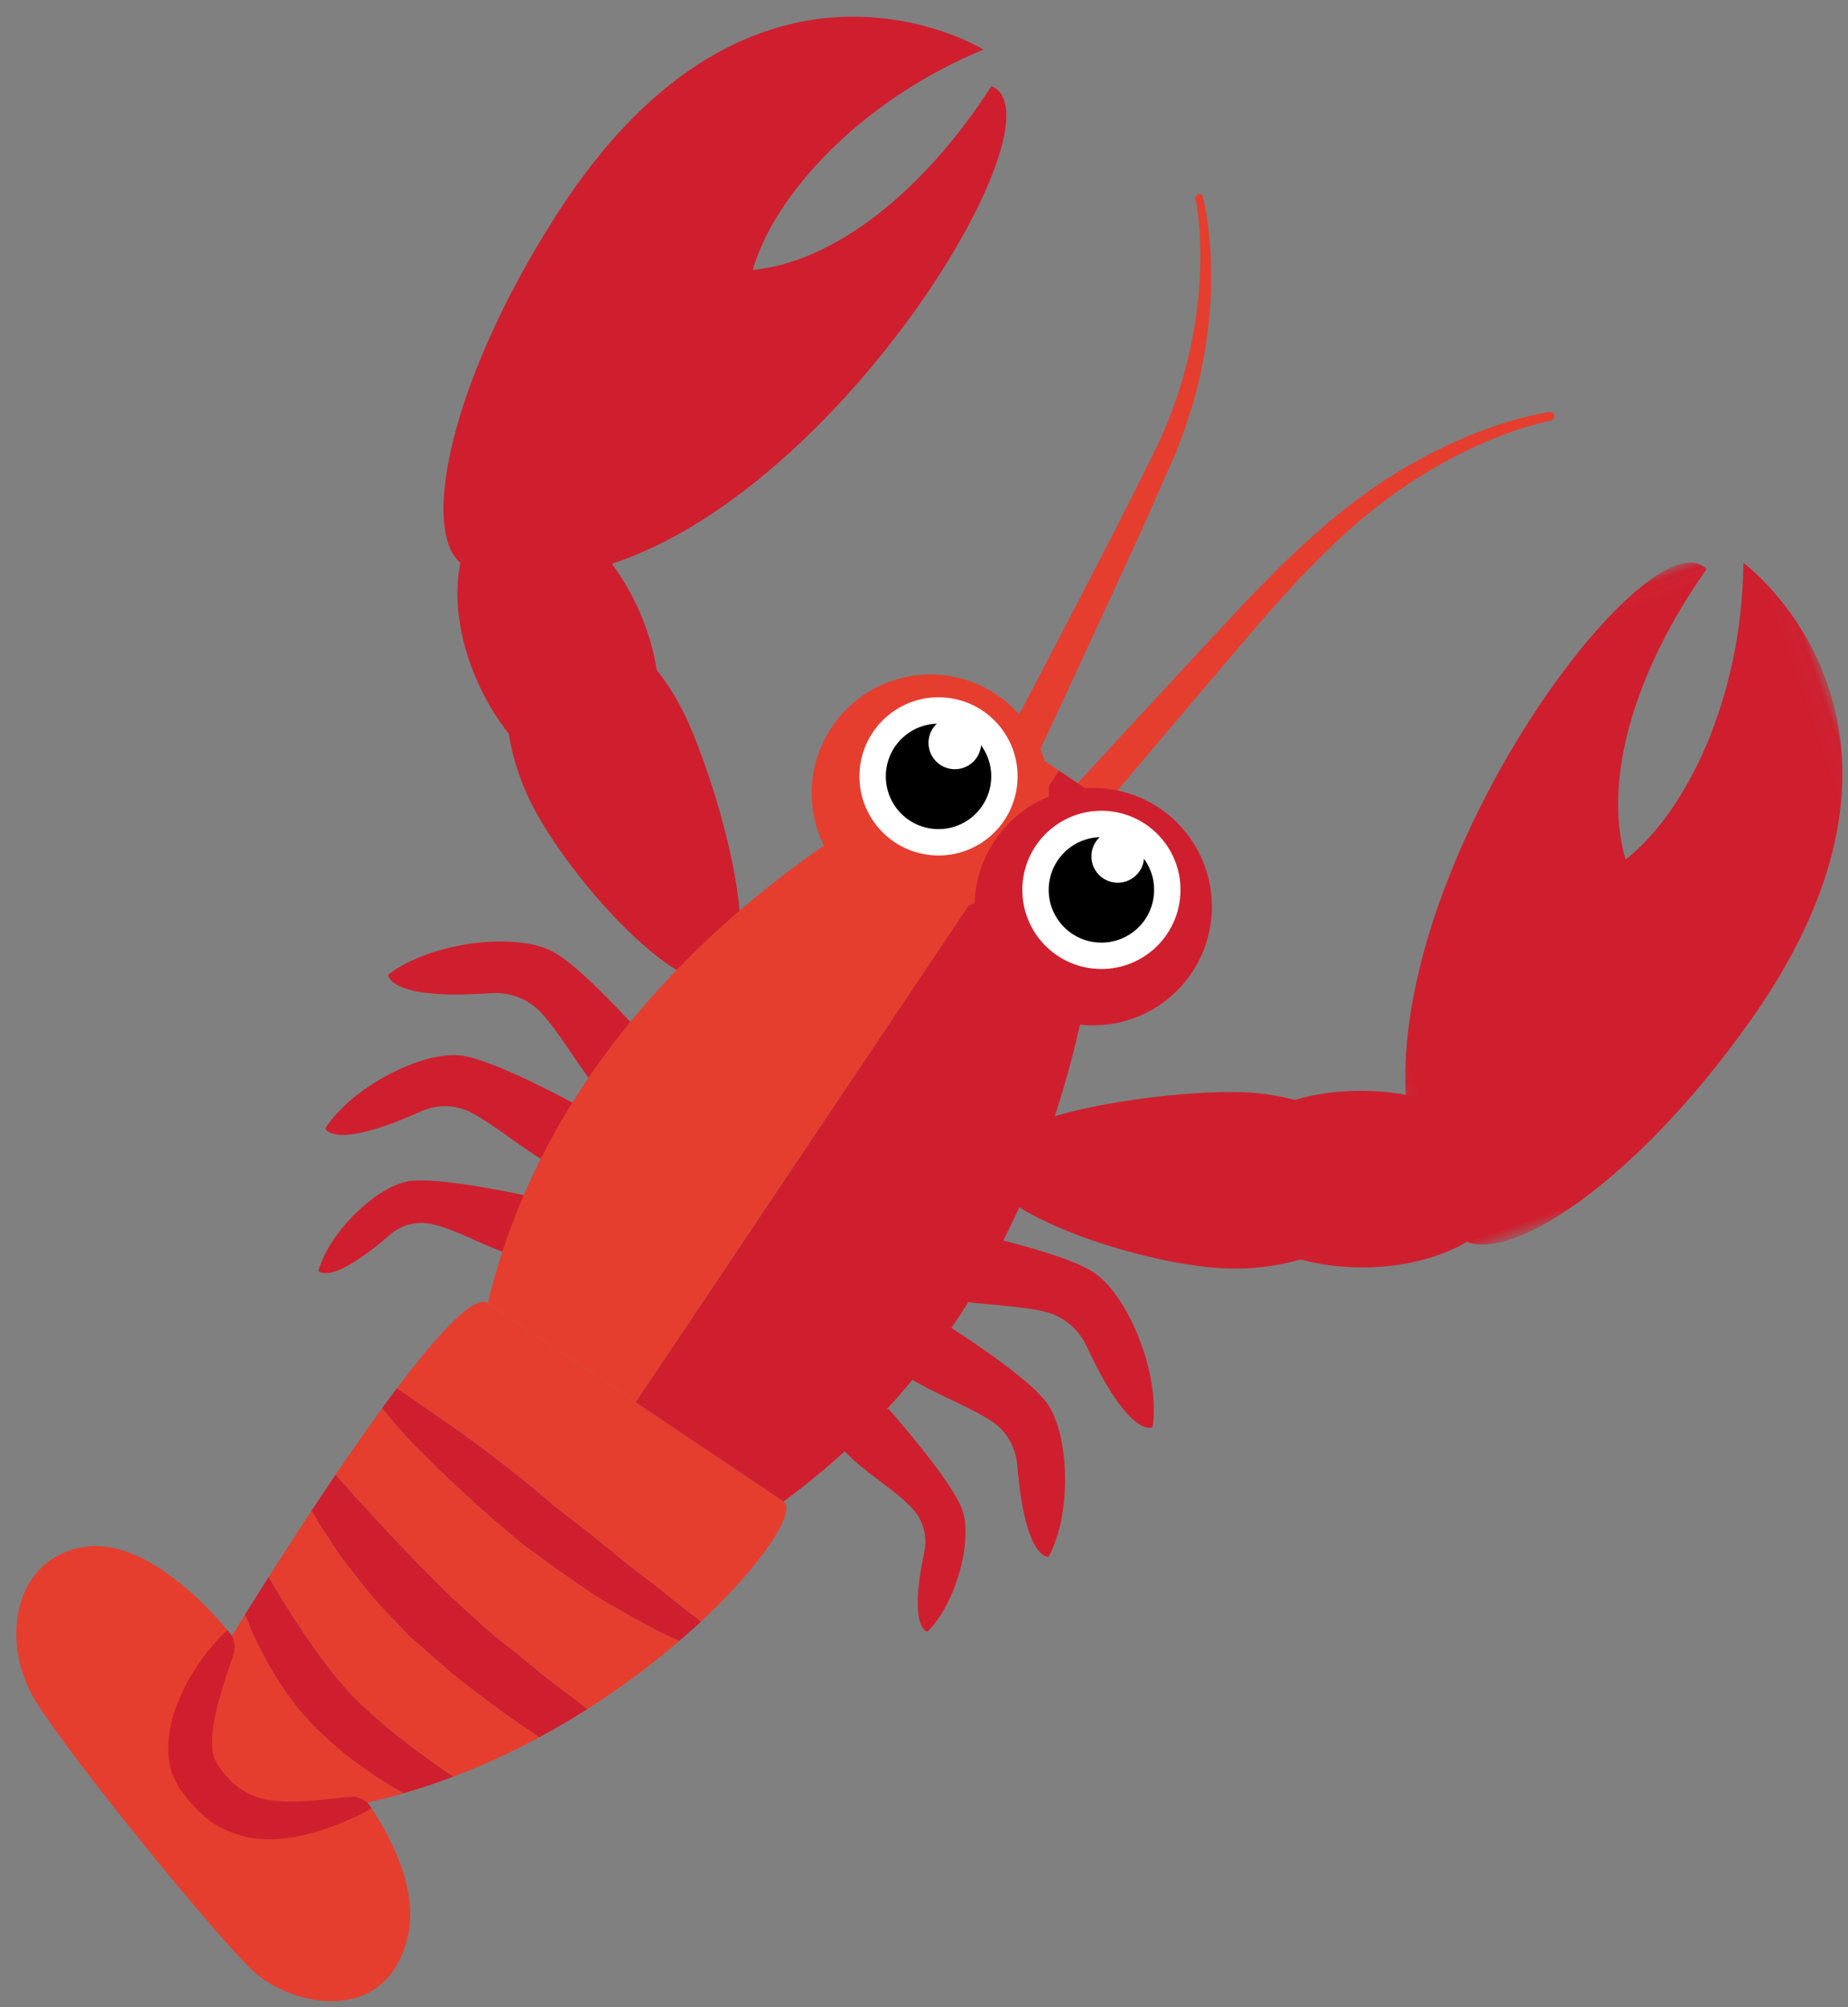
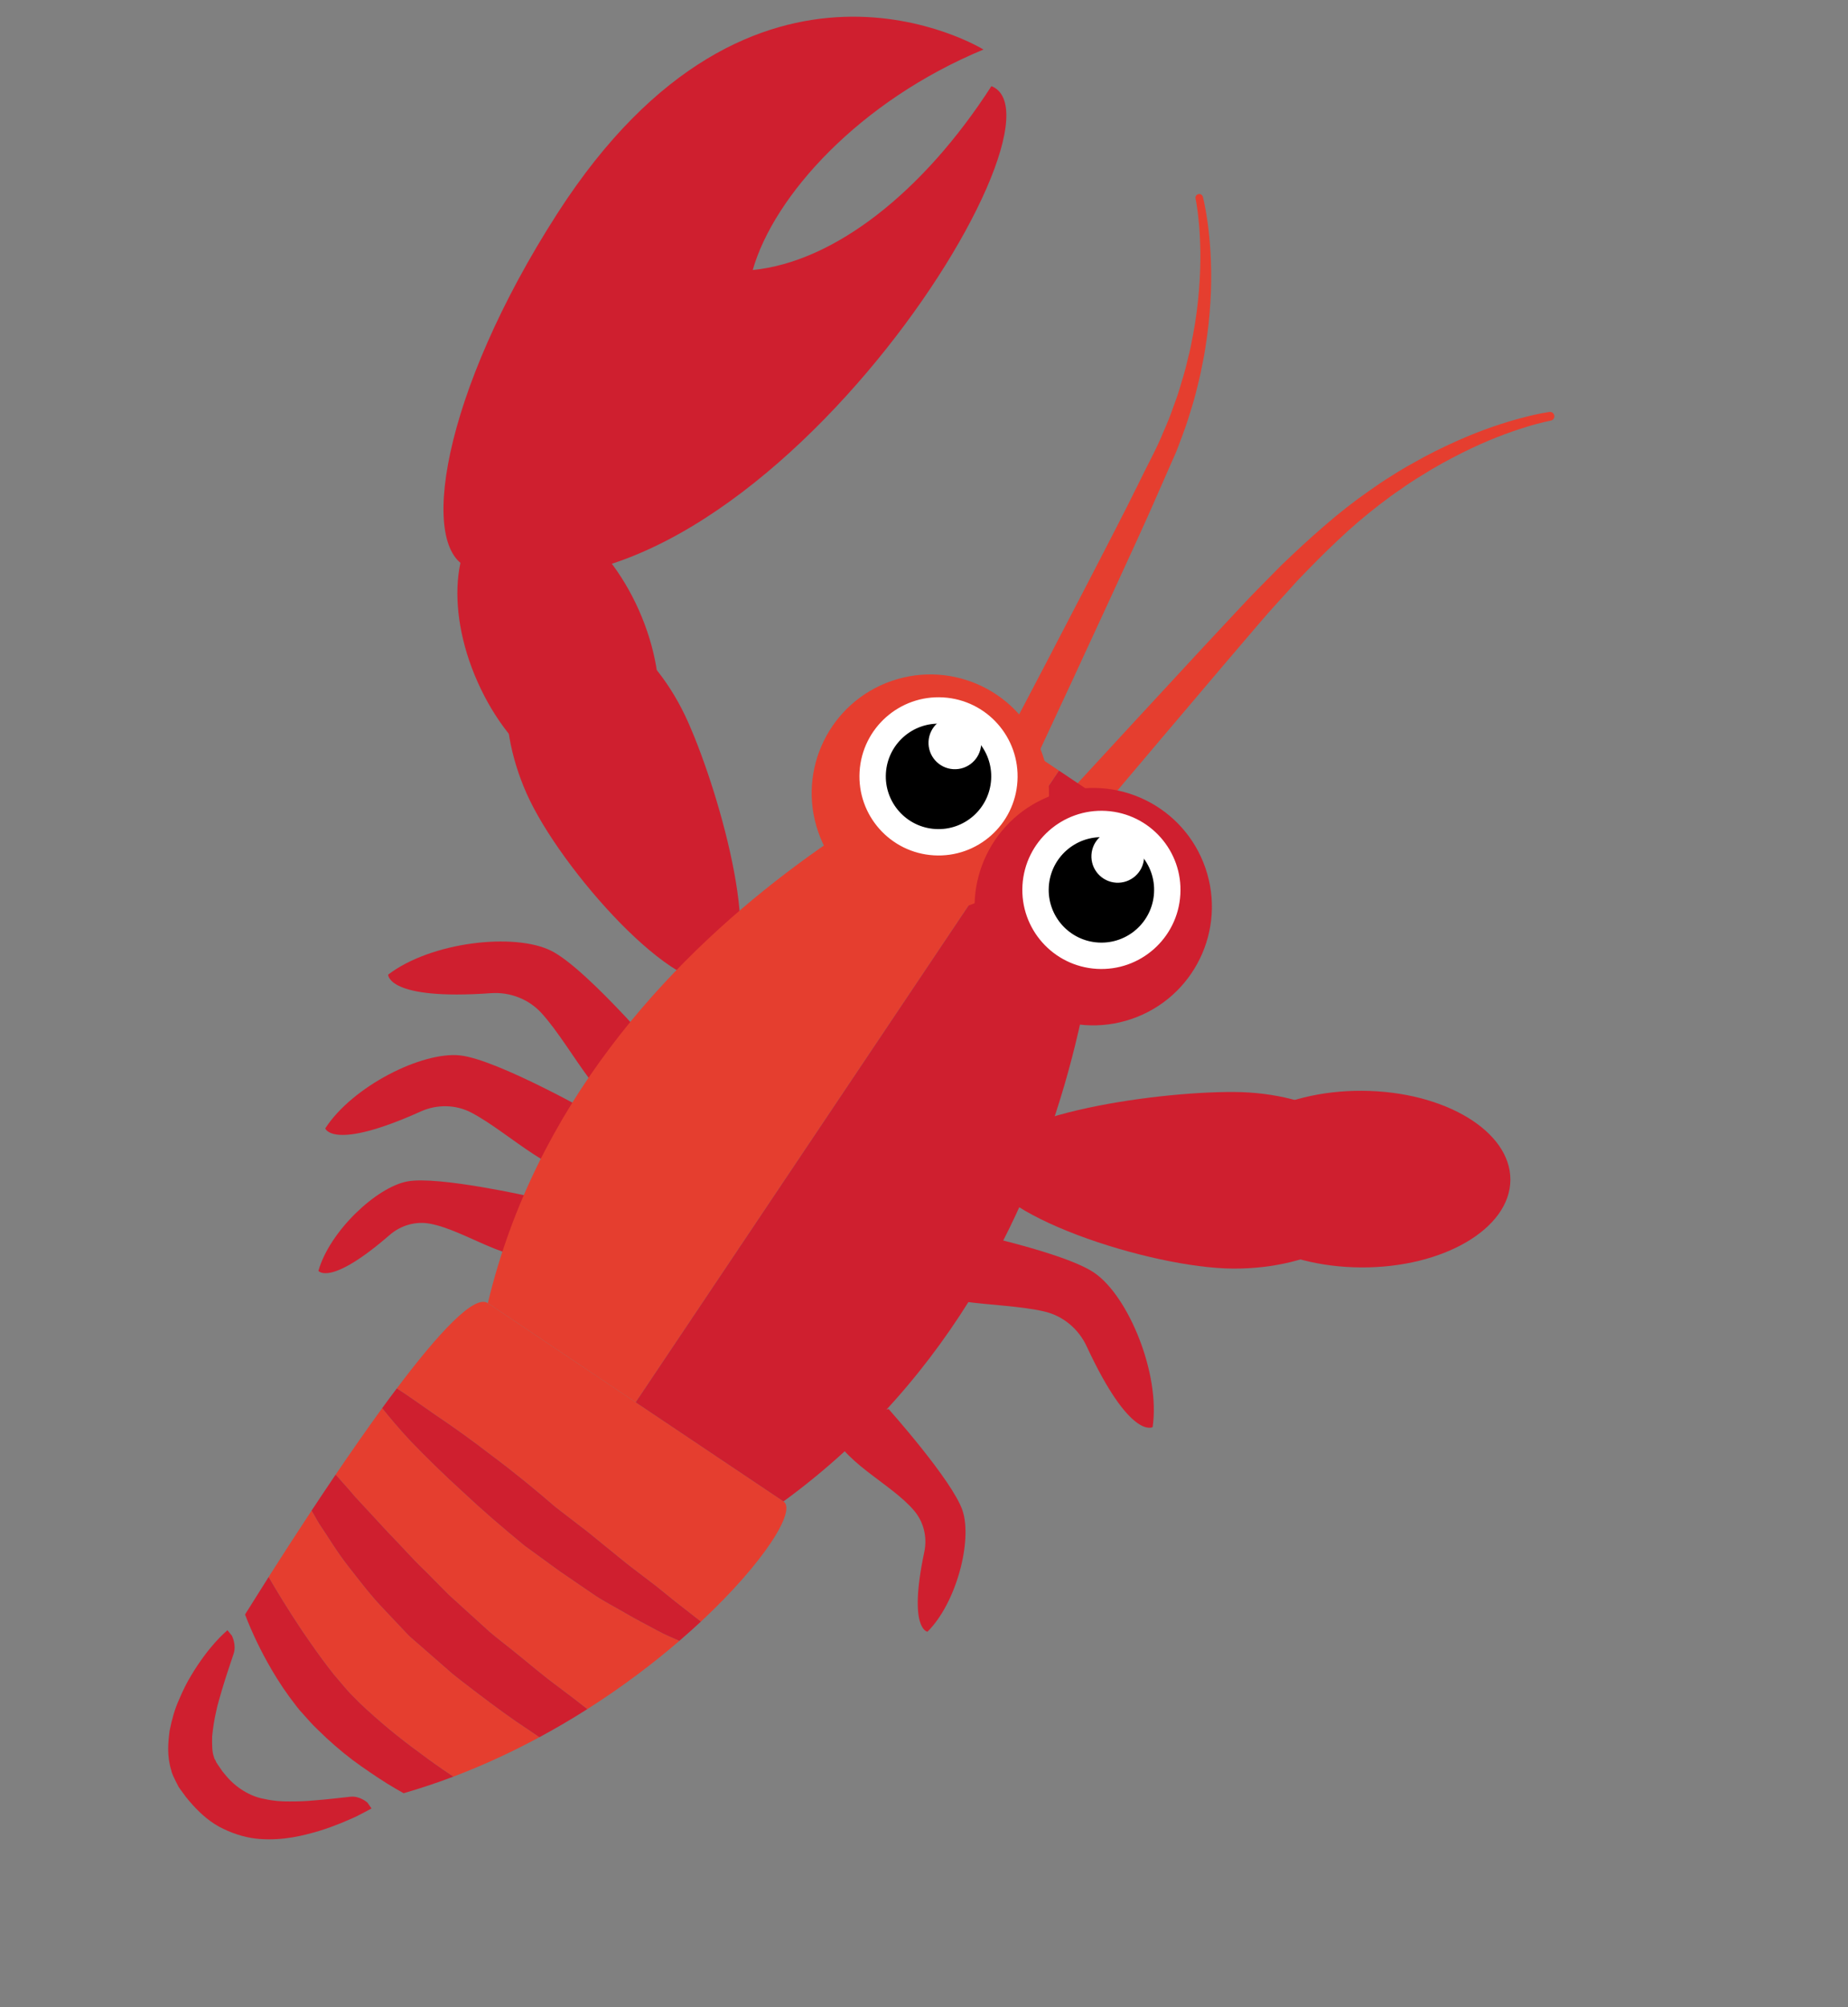
<svg xmlns="http://www.w3.org/2000/svg" xmlns:xlink="http://www.w3.org/1999/xlink" width="105px" height="114px" viewBox="0 0 105 114" version="1.1">
  <rect x="0" y="0" width="105" height="114" fill="#808080" stroke="none" />
  <title>Group 56</title>
  <desc>Created with Sketch.</desc>
  <defs>
-     <polygon id="path-1" points="0.105 0.027 30.982 0.027 30.982 33.157 0.105 33.157" />
-   </defs>
+     </defs>
  <g id="Layouts" stroke="none" stroke-width="1" fill="none" fill-rule="evenodd">
    <g id="Group-56" transform="translate(48.013, 52.577) rotate(-19) translate(-48.013, -52.577) translate(-9.987, 3.077)">
      <g id="Group-15-Copy-13" transform="translate(33.129, 52.967) scale(-1, 1) rotate(-65) translate(-33.129, -52.967) translate(23.811, 41.32)" fill="#CF1F2F">
        <path d="M3.182,0.354 C3.182,0.354 10.315,-0.141 12.523,0.639 C14.731,1.42 17.631,5.2 17.984,8.244 C17.984,8.244 16.96,9.306 13.173,4.779 C12.471,3.94 11.427,3.457 10.337,3.494 C7.595,3.588 3.705,5.078 1.678,3.598 L3.182,0.354 Z" id="Fill-15347" />
        <path d="M3.857,5.256 C3.857,5.256 10.18,7.103 11.845,8.491 C13.509,9.878 14.833,14.109 14.184,16.882 C14.184,16.882 12.965,17.483 11.109,12.316 C10.766,11.359 10.014,10.603 9.06,10.287 C6.66,9.493 2.829,9.552 1.54,7.611 L3.857,5.256 Z" id="Fill-15349" />
        <path d="M3.223,11.134 C3.223,11.134 7.79,14.122 8.777,15.617 C9.765,17.112 9.807,20.759 8.635,22.78 C8.635,22.78 7.528,22.956 7.287,18.444 C7.242,17.609 6.826,16.832 6.146,16.352 C4.435,15.144 1.31,14.744 0.199,12.887 L3.223,11.134 Z" id="Fill-15351" />
      </g>
      <path d="M24.057,83.904 C23.724,83.397 23.374,82.889 23.063,82.383 C22.774,81.876 22.486,81.372 22.197,80.874 L21.769,80.127 L21.555,79.756 L21.501,79.665 L21.477,79.618 L21.433,79.531 L21.42,79.506 L21.33,79.308 C21.089,78.778 20.85,78.253 20.618,77.736 C20.138,76.713 19.801,75.664 19.462,74.687 C19.121,73.707 18.928,72.736 18.688,71.868 C18.633,71.579 18.582,71.311 18.531,71.038 C17.227,72.04 16.015,72.994 14.991,73.812 C15.029,74.015 15.07,74.218 15.116,74.432 C15.352,75.551 15.654,76.862 16.05,78.223 C16.245,78.903 16.459,79.599 16.702,80.28 C16.837,80.623 16.972,80.967 17.108,81.313 C17.252,81.681 17.412,81.951 17.559,82.278 C18.232,83.568 19.034,84.879 19.86,86.054 C20.26,86.651 20.672,87.22 21.075,87.749 C21.124,87.818 21.172,87.883 21.222,87.951 C23.053,87.894 24.85,87.707 26.576,87.424 C26.429,87.226 26.283,87.034 26.136,86.836 C25.427,85.923 24.733,84.918 24.057,83.904" id="Fill-5" fill="#E53E2F" />
      <path d="M22.233,73.63 C22.659,74.512 23.034,75.468 23.529,76.413 C23.759,76.893 23.995,77.379 24.232,77.874 L24.32,78.06 L24.325,78.073 L24.336,78.091 L24.388,78.184 L24.594,78.558 L25.007,79.313 C25.286,79.818 25.563,80.328 25.847,80.84 C26.137,81.332 26.446,81.789 26.748,82.271 C27.348,83.219 27.909,84.191 28.567,85.135 C28.951,85.693 29.311,86.248 29.671,86.801 C31.933,86.262 34.024,85.578 35.879,84.838 C35.557,84.537 35.192,84.225 34.844,83.833 C34.434,83.384 33.969,82.91 33.514,82.377 C33.066,81.848 32.527,81.305 32.089,80.707 C31.646,80.109 31.185,79.493 30.72,78.864 C30.263,78.213 29.8,77.548 29.336,76.886 C28.495,75.523 27.686,74.138 26.987,72.809 C26.263,71.49 25.642,70.233 25.135,69.145 C24.734,68.251 24.439,67.465 24.214,66.844 C22.992,67.699 21.724,68.625 20.484,69.553 C20.685,70.038 20.906,70.545 21.118,71.1 C21.461,71.882 21.836,72.732 22.233,73.63" id="Fill-7" fill="#E53E2F" />
-       <path d="M16.453,85.667 C15.966,85.001 15.537,84.298 15.122,83.532 C14.929,83.144 14.695,82.722 14.541,82.358 L14.311,81.812 L14.196,81.544 L14.125,81.348 L14.075,81.199 C13.801,80.408 13.596,79.618 13.442,78.855 C13.195,77.623 13.068,76.453 13.031,75.389 C12.344,75.951 11.934,76.288 11.934,76.288 C11.934,76.288 9.678,69.495 5.632,68.783 C1.586,68.074 -0.679,72.38 0.181,76.179 C1.038,79.979 5.575,92.278 6.904,94.744 C8.236,97.209 12.986,100.237 15.846,95.649 C17.726,92.629 16.128,87.753 16.128,87.753 C16.836,87.833 17.545,87.884 18.248,87.92 C18.137,87.795 18.029,87.676 17.918,87.548 C17.415,86.969 16.934,86.329 16.453,85.667" id="Fill-9" fill="#E53E2F" />
      <path d="M26.925,68.16 C27.646,69.113 28.452,70.237 29.26,71.471 C30.094,72.69 30.917,74.026 31.709,75.384 C32.137,76.033 32.566,76.682 32.987,77.321 C33.4,77.987 33.803,78.639 34.199,79.272 C34.586,79.91 34.982,80.467 35.349,81.031 C35.725,81.578 36.044,82.127 36.361,82.621 C36.744,83.214 37.093,83.741 37.391,84.203 C41.899,82.195 44.592,79.996 44.048,79.277 C40.651,74.795 31.832,63.16 31.832,63.16 C31.274,62.422 28.588,63.88 25.363,66.057 C25.546,66.288 25.742,66.541 25.96,66.839 C26.247,67.233 26.572,67.679 26.925,68.16 Z" id="Fill-11" fill="#E53E2F" />
      <path d="M26.987,72.809 C27.686,74.139 28.494,75.523 29.336,76.886 C29.8,77.548 30.264,78.213 30.72,78.864 C31.186,79.493 31.646,80.109 32.089,80.707 C32.527,81.305 33.066,81.848 33.514,82.377 C33.97,82.91 34.434,83.384 34.844,83.833 C35.192,84.225 35.557,84.537 35.878,84.838 C36.403,84.63 36.905,84.415 37.391,84.203 C37.093,83.741 36.744,83.214 36.362,82.621 C36.044,82.127 35.725,81.578 35.35,81.032 C34.982,80.467 34.586,79.91 34.199,79.272 C33.803,78.639 33.4,77.987 32.987,77.321 C32.566,76.683 32.136,76.033 31.709,75.384 C30.917,74.026 30.094,72.69 29.26,71.471 C28.452,70.237 27.646,69.113 26.925,68.16 C26.572,67.679 26.247,67.233 25.96,66.839 C25.742,66.541 25.546,66.288 25.363,66.057 C24.988,66.31 24.603,66.572 24.214,66.844 C24.439,67.465 24.733,68.251 25.135,69.144 C25.642,70.233 26.263,71.49 26.987,72.809" id="Fill-13" fill="#CF1F2F" />
      <path d="M28.567,85.135 C27.909,84.191 27.349,83.219 26.748,82.271 C26.446,81.789 26.137,81.332 25.846,80.84 C25.563,80.328 25.286,79.818 25.007,79.313 L24.594,78.558 L24.388,78.184 L24.336,78.091 L24.326,78.073 L24.331,78.083 L24.336,78.094 C24.291,78.005 24.305,78.034 24.312,78.045 L24.326,78.073 L24.32,78.06 L24.232,77.874 C23.995,77.379 23.759,76.893 23.529,76.413 C23.034,75.467 22.659,74.512 22.233,73.63 C21.836,72.732 21.461,71.882 21.118,71.099 C20.906,70.545 20.685,70.038 20.484,69.553 C19.818,70.054 19.167,70.549 18.531,71.038 C18.582,71.31 18.633,71.579 18.688,71.868 C18.928,72.737 19.121,73.707 19.462,74.687 C19.801,75.664 20.138,76.713 20.618,77.736 C20.85,78.253 21.089,78.778 21.33,79.308 L21.42,79.506 L21.433,79.532 L21.477,79.618 L21.501,79.665 L21.555,79.756 L21.768,80.127 L22.197,80.874 C22.486,81.372 22.774,81.876 23.063,82.383 C23.374,82.89 23.725,83.397 24.057,83.904 C24.733,84.918 25.427,85.923 26.136,86.836 C26.283,87.034 26.429,87.227 26.576,87.424 C27.636,87.25 28.67,87.042 29.671,86.801 C29.311,86.249 28.951,85.693 28.567,85.135" id="Fill-15" fill="#CF1F2F" />
      <path d="M24.308,78.045 C24.314,78.05 24.312,78.05 24.312,78.045 C24.305,78.034 24.291,78.005 24.336,78.094 L24.331,78.083 L24.326,78.073 L24.312,78.045 C24.312,78.05 24.314,78.05 24.308,78.045" id="Fill-17" fill="#690E00" />
      <path d="M19.86,86.054 C19.034,84.879 18.232,83.568 17.559,82.277 C17.412,81.951 17.253,81.681 17.108,81.313 C16.972,80.967 16.837,80.623 16.702,80.28 C16.459,79.599 16.245,78.903 16.05,78.222 C15.654,76.862 15.352,75.551 15.116,74.433 C15.07,74.218 15.029,74.015 14.991,73.812 C14.212,74.434 13.544,74.974 13.031,75.389 C13.068,76.453 13.195,77.623 13.442,78.855 C13.596,79.618 13.801,80.408 14.075,81.199 L14.125,81.348 L14.196,81.544 L14.311,81.812 L14.54,82.359 C14.695,82.722 14.929,83.145 15.122,83.532 C15.538,84.298 15.966,85.001 16.452,85.667 C16.934,86.329 17.415,86.969 17.918,87.548 C18.029,87.676 18.137,87.795 18.247,87.92 C19.25,87.97 20.24,87.98 21.222,87.95 C21.172,87.883 21.124,87.818 21.075,87.75 C20.672,87.22 20.26,86.651 19.86,86.054" id="Fill-19" fill="#CF1F2F" />
      <path d="M72.581,46.447 C72.581,46.447 74.51,45.407 77.404,43.847 C78.855,43.069 80.547,42.16 82.36,41.187 C83.268,40.704 84.208,40.206 85.166,39.696 C86.112,39.184 87.125,38.709 88.111,38.211 C89.117,37.746 90.117,37.301 91.144,36.894 C92.131,36.493 93.186,36.127 94.187,35.844 C94.689,35.698 95.181,35.561 95.675,35.454 C96.162,35.333 96.644,35.234 97.115,35.156 C98.052,34.975 98.952,34.867 99.782,34.791 C101.442,34.638 102.833,34.677 103.804,34.753 C104.291,34.785 104.671,34.834 104.929,34.871 C105.192,34.913 105.331,34.938 105.331,34.938 C105.468,34.959 105.56,35.087 105.537,35.224 C105.515,35.355 105.397,35.446 105.262,35.431 L105.239,35.427 C105.239,35.427 105.112,35.413 104.862,35.384 C104.613,35.358 104.246,35.329 103.772,35.316 C102.828,35.284 101.47,35.306 99.859,35.525 C99.057,35.636 98.189,35.774 97.287,35.992 C96.833,36.088 96.37,36.205 95.903,36.346 C95.431,36.467 94.959,36.621 94.478,36.782 C93.516,37.106 92.572,37.475 91.578,37.928 C90.62,38.358 89.632,38.85 88.671,39.344 C87.721,39.878 86.768,40.373 85.84,40.926 C84.912,41.475 83.999,42.01 83.112,42.533 C81.347,43.581 79.698,44.559 78.284,45.4 C75.458,47.083 73.575,48.206 73.575,48.206 C73.096,48.491 72.474,48.335 72.189,47.855 C71.905,47.373 72.06,46.756 72.541,46.469 C72.55,46.462 72.567,46.452 72.581,46.447" id="Fill-29" fill="#E53E2F" />
      <path d="M69.772,42.777 C69.772,42.777 71.314,41.323 73.624,39.145 C74.776,38.051 76.12,36.775 77.558,35.411 C78.987,34.038 80.539,32.586 82.026,31.102 C82.76,30.356 83.567,29.644 84.229,28.878 C84.586,28.492 84.927,28.107 85.225,27.718 C85.544,27.339 85.842,26.949 86.122,26.544 C86.414,26.156 86.679,25.755 86.927,25.354 C87.191,24.966 87.416,24.565 87.638,24.175 C88.085,23.399 88.452,22.631 88.769,21.916 C89.083,21.197 89.337,20.524 89.539,19.921 C89.735,19.315 89.891,18.781 89.998,18.336 C90.219,17.448 90.276,16.938 90.276,16.938 C90.289,16.819 90.394,16.735 90.513,16.749 C90.627,16.757 90.71,16.862 90.702,16.975 C90.702,16.975 90.551,19.154 89.4,22.172 C89.106,22.925 88.765,23.728 88.343,24.552 C88.134,24.962 87.92,25.386 87.67,25.803 C87.431,26.226 87.177,26.653 86.895,27.073 C86.628,27.499 86.332,27.923 86.016,28.343 C85.708,28.778 85.382,29.184 85.049,29.583 C84.877,29.786 84.733,29.976 84.537,30.197 L83.997,30.778 C83.637,31.169 83.276,31.559 82.916,31.95 C81.475,33.527 80.002,35.04 78.632,36.483 C77.256,37.917 75.972,39.258 74.87,40.406 C72.663,42.691 71.193,44.217 71.193,44.217 C70.804,44.617 70.164,44.629 69.762,44.24 C69.361,43.852 69.348,43.212 69.738,42.813 C69.747,42.801 69.762,42.785 69.772,42.777" id="Fill-31" fill="#E53E2F" />
      <path d="M50.362,50.173 C47.601,50.416 43.748,41.177 43.34,36.528 C42.933,31.875 44.843,27.91 47.602,27.668 C50.362,27.428 52.928,31.002 53.333,35.652 C53.74,40.306 53.122,49.932 50.362,50.173" id="Fill-33" fill="#CF1F2F" />
      <path d="M48.499,37.599 C45.739,37.84 43.172,34.265 42.768,29.613 C42.359,24.961 44.266,20.995 47.027,20.754 C49.787,20.512 52.354,24.087 52.76,28.737 C53.166,33.392 51.257,37.357 48.499,37.599" id="Fill-35" fill="#CF1F2F" />
      <path d="M61.018,64.917 C60.104,67.533 68.103,73.551 72.508,75.091 C76.915,76.634 81.229,75.767 82.144,73.152 C83.061,70.538 80.23,67.167 75.824,65.624 C71.416,64.08 61.934,62.303 61.018,64.917" id="Fill-37" fill="#CF1F2F" />
      <path d="M70.494,42.665 C70.494,42.665 44.288,43.583 31.832,63.16 C34.774,67.044 37.94,71.22 37.94,71.22 L72.362,45.129 L70.494,42.665 Z" id="Fill-39" fill="#E53E2F" />
      <path d="M74.23,47.591 L72.362,45.129 L37.94,71.22 C37.94,71.22 41.106,75.396 44.048,79.277 C67.014,72.212 74.23,47.591 74.23,47.591" id="Fill-41" fill="#CF1F2F" />
      <g id="Group-14-Copy-7" transform="translate(58.294, 37.217)">
        <path d="M0,6.741 C0,3.018 3.018,0 6.741,0 C10.464,0 13.482,3.018 13.482,6.741 C13.482,10.464 10.464,13.482 6.741,13.482 C3.018,13.482 0,10.464 0,6.741" id="Fill-15359" fill="#E53E2F" />
        <path d="M11.644,7.704 C12.59,5.41 11.496,2.784 9.202,1.838 C6.908,0.893 4.282,1.986 3.336,4.28 C2.391,6.574 3.484,9.201 5.778,10.146 C8.072,11.092 10.699,9.998 11.644,7.704" id="Fill-15361" fill="#FFFFFF" />
        <path d="M10.259,7.133 C10.89,5.604 10.161,3.853 8.632,3.223 C7.102,2.593 5.351,3.321 4.721,4.851 C4.091,6.38 4.819,8.131 6.349,8.761 C7.878,9.392 9.629,8.663 10.259,7.133" id="Fill-15363" fill="#000000" />
        <path d="M10.373,5.065 C10.688,4.3 10.324,3.425 9.559,3.109 C8.794,2.794 7.919,3.159 7.604,3.923 C7.288,4.688 7.653,5.564 8.418,5.879 C9.182,6.194 10.058,5.83 10.373,5.065" id="Fill-15365" fill="#FFFFFF" />
      </g>
      <g id="Group-15" transform="translate(56.167, 80.09) rotate(34) translate(-56.167, -80.09) translate(46.849, 68.443)" fill="#CF1F2F">
        <path d="M3.182,0.354 C3.182,0.354 10.315,-0.141 12.523,0.639 C14.731,1.42 17.631,5.2 17.984,8.244 C17.984,8.244 16.96,9.306 13.173,4.779 C12.471,3.94 11.427,3.457 10.337,3.494 C7.595,3.588 3.705,5.078 1.678,3.598 L3.182,0.354 Z" id="Fill-15347" />
-         <path d="M3.857,5.256 C3.857,5.256 10.18,7.103 11.845,8.491 C13.509,9.878 14.833,14.109 14.184,16.882 C14.184,16.882 12.965,17.483 11.109,12.316 C10.766,11.359 10.014,10.603 9.06,10.287 C6.66,9.493 2.829,9.552 1.54,7.611 L3.857,5.256 Z" id="Fill-15349" />
        <path d="M3.223,11.134 C3.223,11.134 7.79,14.122 8.777,15.617 C9.765,17.112 9.807,20.759 8.635,22.78 C8.635,22.78 7.528,22.956 7.287,18.444 C7.242,17.609 6.826,16.832 6.146,16.352 C4.435,15.144 1.31,14.744 0.199,12.887 L3.223,11.134 Z" id="Fill-15351" />
      </g>
      <path d="M73.087,69.866 C72.172,72.483 75.002,75.854 79.407,77.396 C83.813,78.938 88.13,78.07 89.046,75.454 C89.962,72.839 87.129,69.471 82.725,67.928 C78.315,66.386 74.002,67.252 73.087,69.866" id="Fill-43" fill="#CF1F2F" />
      <g id="Group-51" transform="translate(84.262, 45.497)">
        <mask id="mask-2" fill="white">
          <use xlink:href="#path-1" />
        </mask>
        <g id="Clip-50" />
        <path d="M26.612,0.793 C24.309,-4.239 -4.816,16.624 0.83,31.809 C1.925,34.754 10.792,32.93 20.695,25.792 C37.434,13.725 28.71,1.134 28.71,1.134 C26.155,8.341 21.041,13.465 16.896,14.884 C17.112,10.223 20.814,4.972 26.612,0.793" id="Fill-49" fill="#CF1F2F" mask="url(#mask-2)" />
      </g>
      <path d="M81.389,7.121 C85.591,10.72 57.512,32.973 44.472,23.362 C41.942,21.498 46.137,13.476 55.725,5.922 C71.937,-6.846 81.638,5.008 81.638,5.008 C74.006,5.48 67.675,8.988 65.166,12.58 C69.706,13.656 75.775,11.544 81.389,7.121" id="Fill-52" fill="#CF1F2F" />
      <path d="M11.934,76.288 C11.934,76.288 12.015,76.865 11.697,77.279 C11.383,77.694 10.926,78.272 10.426,78.968 C10.187,79.321 9.904,79.683 9.67,80.088 C9.42,80.488 9.204,80.907 9.01,81.326 C8.862,81.736 8.707,82.164 8.726,82.478 C8.701,82.57 8.747,82.626 8.746,82.7 L8.756,82.808 L8.756,82.814 C8.757,82.825 8.729,82.714 8.742,82.763 L8.744,82.772 L8.751,82.799 L8.769,82.854 L8.795,82.96 L8.915,83.391 C8.956,83.521 8.997,83.599 9.033,83.706 C9.188,84.117 9.432,84.527 9.702,84.845 C9.976,85.174 10.301,85.463 10.703,85.676 C11.085,85.916 11.521,86.105 11.964,86.251 C12.401,86.404 12.843,86.541 13.26,86.639 C14.094,86.859 14.829,87.008 15.338,87.128 C15.852,87.253 16.127,87.753 16.127,87.753 L16.241,88.143 C16.241,88.143 15.803,88.222 15.27,88.293 C14.734,88.344 13.968,88.412 13.02,88.383 C12.075,88.339 10.932,88.252 9.682,87.721 C9.063,87.46 8.442,87.035 7.91,86.506 C7.358,85.973 6.989,85.327 6.691,84.632 C6.62,84.46 6.538,84.264 6.485,84.109 L6.352,83.679 L6.318,83.572 L6.302,83.517 L6.296,83.491 L6.276,83.422 L6.273,83.4 L6.225,83.065 C6.206,82.846 6.154,82.608 6.187,82.404 C6.211,81.527 6.527,80.853 6.824,80.246 C7.157,79.669 7.514,79.161 7.902,78.75 C8.281,78.326 8.652,77.959 9.021,77.657 C9.755,77.038 10.414,76.613 10.895,76.343 C11.37,76.073 11.795,75.908 11.795,75.908 L11.934,76.288 Z" id="Fill-54" fill="#CF1F2F" />
      <g id="Group-14-Copy-6" transform="translate(64.946, 46.326)">
        <path d="M0,6.741 C0,3.018 3.018,0 6.741,0 C10.464,0 13.482,3.018 13.482,6.741 C13.482,10.464 10.464,13.482 6.741,13.482 C3.018,13.482 0,10.464 0,6.741" id="Fill-15359" fill="#CF1F2F" />
        <path d="M11.644,7.704 C12.59,5.41 11.496,2.784 9.202,1.838 C6.908,0.893 4.282,1.986 3.336,4.28 C2.391,6.574 3.484,9.201 5.778,10.146 C8.072,11.092 10.699,9.998 11.644,7.704" id="Fill-15361" fill="#FFFFFF" />
        <path d="M10.259,7.133 C10.89,5.604 10.161,3.853 8.632,3.223 C7.102,2.593 5.351,3.321 4.721,4.851 C4.091,6.38 4.819,8.131 6.349,8.761 C7.878,9.392 9.629,8.663 10.259,7.133" id="Fill-15363" fill="#000000" />
        <path d="M10.373,5.065 C10.688,4.3 10.324,3.425 9.559,3.109 C8.794,2.794 7.919,3.159 7.604,3.923 C7.288,4.688 7.653,5.564 8.418,5.879 C9.182,6.194 10.058,5.83 10.373,5.065" id="Fill-15365" fill="#FFFFFF" />
      </g>
    </g>
  </g>
</svg>